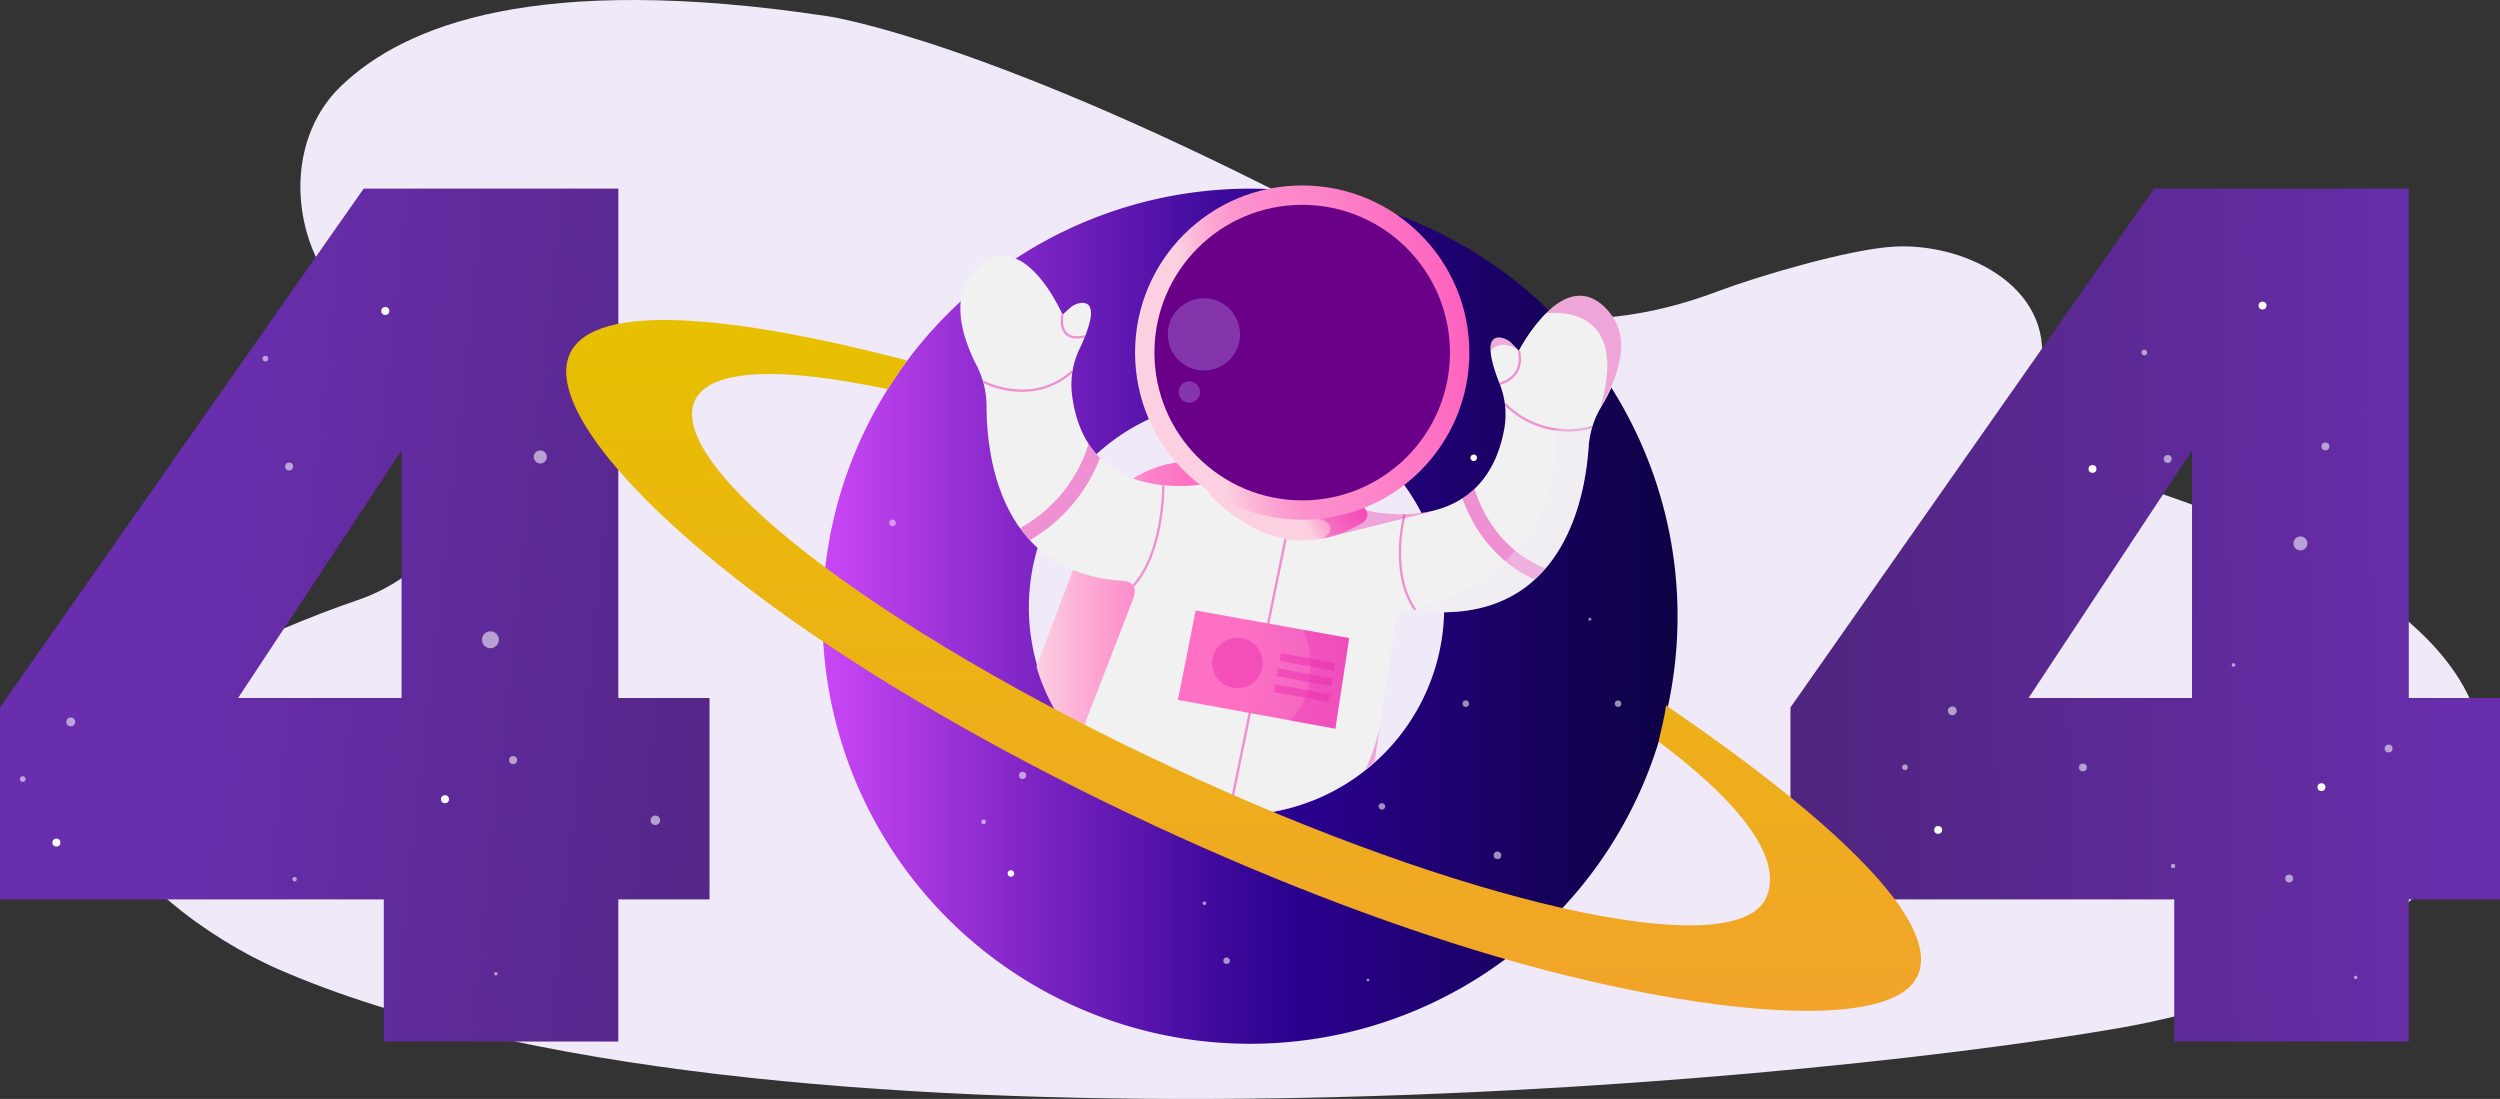
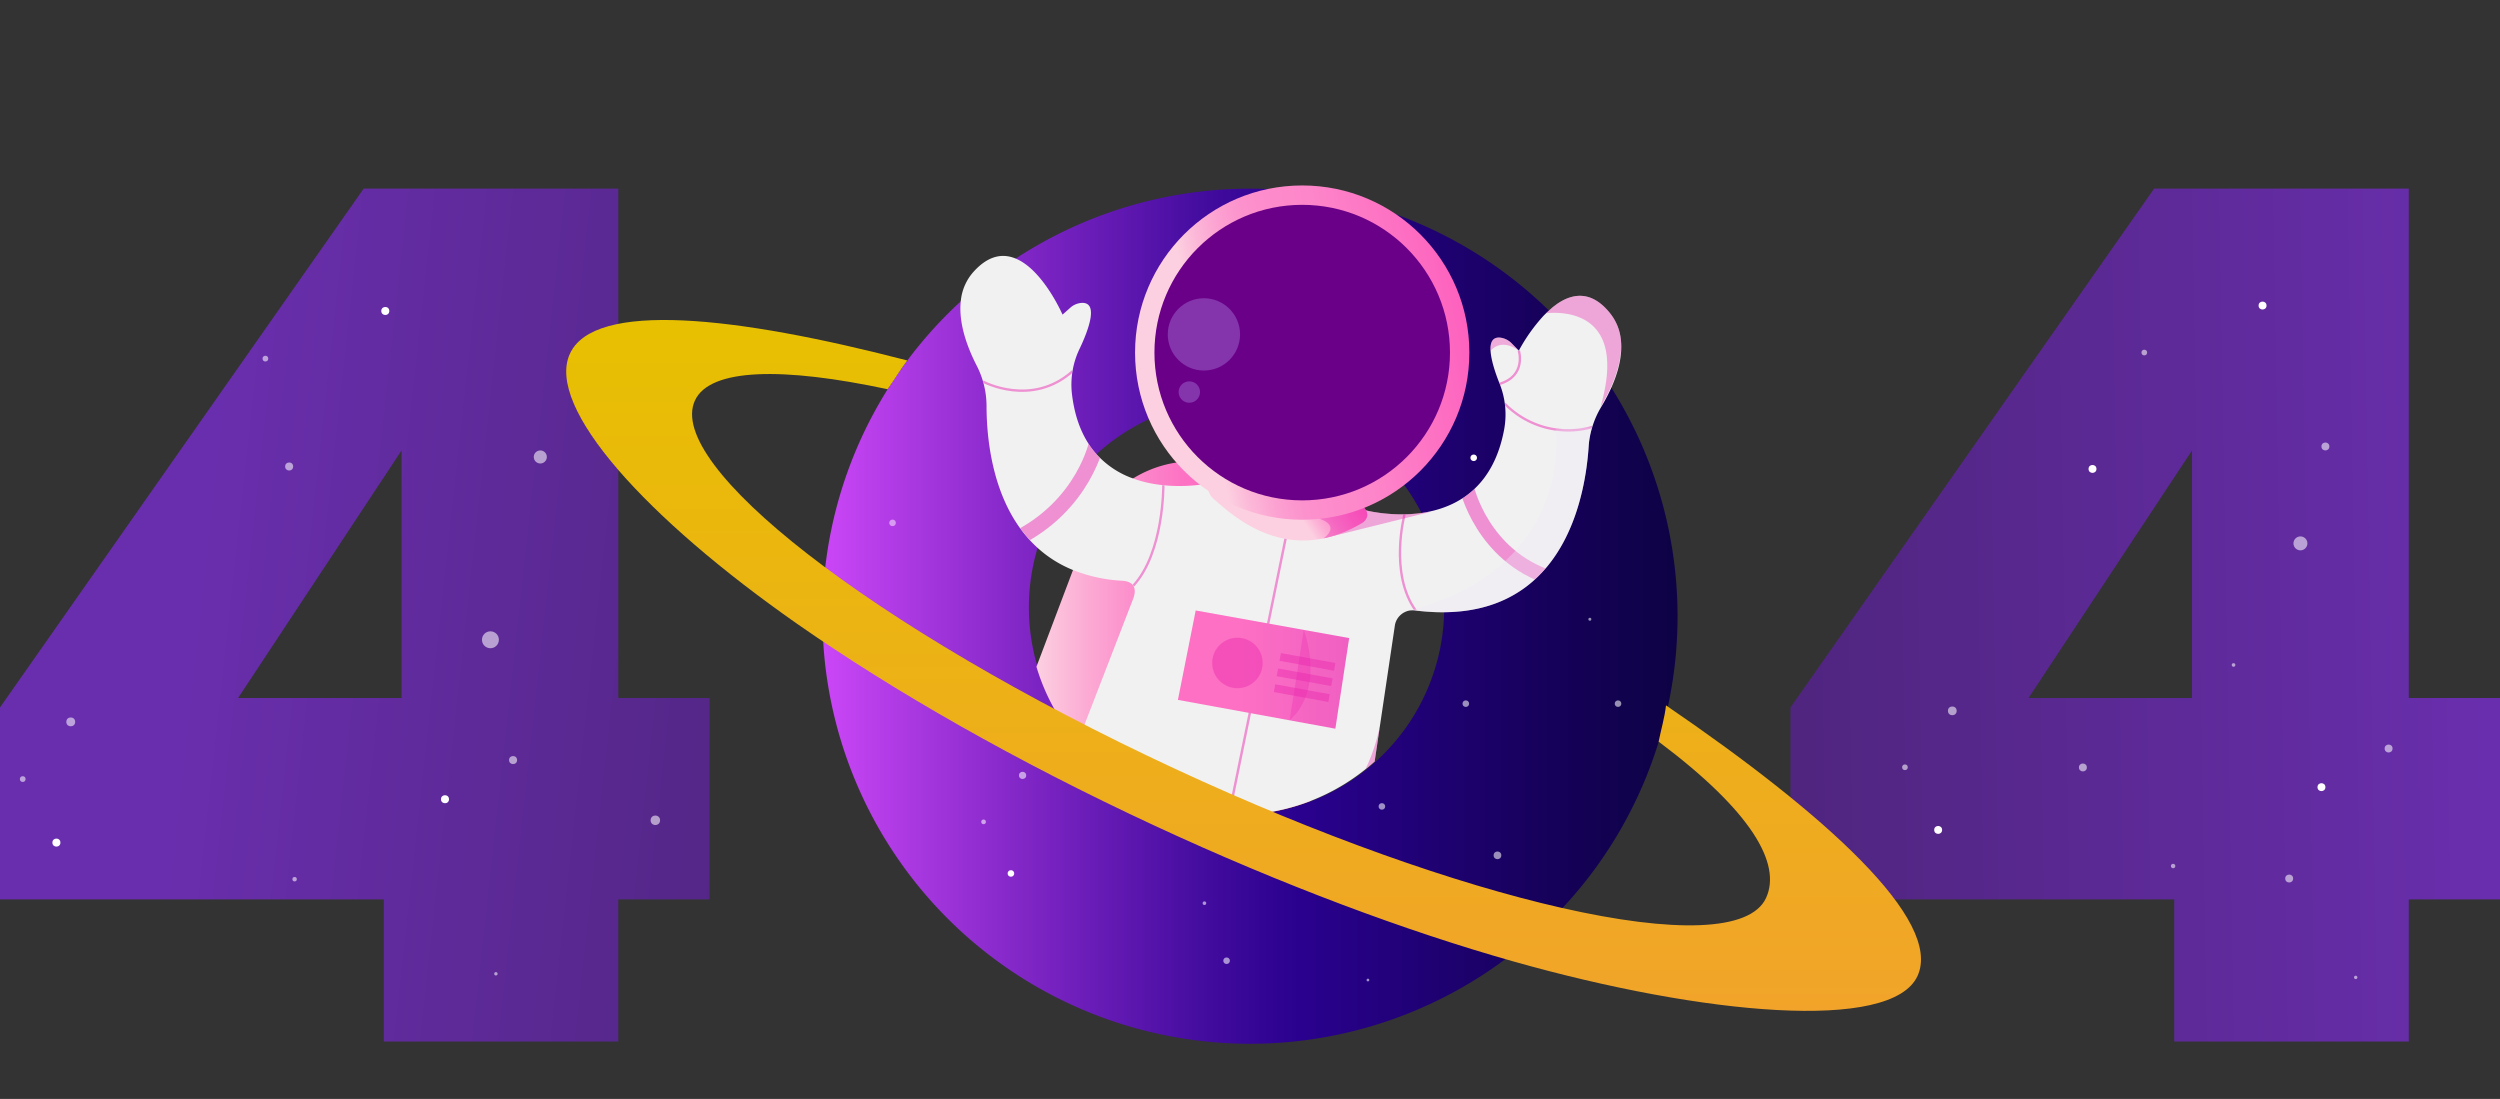
<svg xmlns="http://www.w3.org/2000/svg" xmlns:xlink="http://www.w3.org/1999/xlink" width="869.503" height="382.221" viewBox="0 0 869.503 382.221">
  <rect x="0" y="0" width="869.503" height="382.221" fill="#333333" stroke="none" />
  <defs>
    <linearGradient id="linear-gradient" y1="0.5" x2="1" y2="0.5" gradientUnits="objectBoundingBox">
      <stop offset="0" stop-color="#ca46f6" />
      <stop offset="0.229" stop-color="#8227c7" />
      <stop offset="0.451" stop-color="#420b9e" />
      <stop offset="0.556" stop-color="#2a018f" />
      <stop offset="0.845" stop-color="#16015b" />
      <stop offset="1" stop-color="#0e0245" />
    </linearGradient>
    <linearGradient id="linear-gradient-2" x1="0.974" y1="0.494" x2="-0.314" y2="0.521" gradientUnits="objectBoundingBox">
      <stop offset="0" stop-color="#692ead" />
      <stop offset="1" stop-color="#472270" />
    </linearGradient>
    <linearGradient id="linear-gradient-3" x1="0.28" y1="0.444" x2="1.503" y2="0.604" xlink:href="#linear-gradient-2" />
    <linearGradient id="linear-gradient-4" y1="0.5" x2="1" y2="0.5" gradientUnits="objectBoundingBox">
      <stop offset="0" stop-color="#fcd0e0" />
      <stop offset="0.135" stop-color="#fcaed5" />
      <stop offset="0.338" stop-color="#fc81c8" />
      <stop offset="0.441" stop-color="#fd70c3" />
      <stop offset="1" stop-color="#ee5ec2" />
    </linearGradient>
    <clipPath id="clip-path">
      <path id="Path_1003" data-name="Path 1003" d="M423.9,171.967s-42.417,9.058-47.246-30.94a28.815,28.815,0,0,1,2.593-15.818c3.124-6.564,6.787-16.328.778-16.046a6.612,6.612,0,0,0-4.044,1.738l-2.628,2.336s-14.384-33.184-30.891-14.96c-8.694,9.6-3.28,24.306,1.027,32.672a30.845,30.845,0,0,1,3.44,14.094c.024,17.328,4.634,58.122,47.187,60.761,4.312.268,5.259,2.955,3.55,6.921L375.4,270.315a9.429,9.429,0,0,0,4.073,11.976c17.43,9.7,63.585,29.765,94.093,10.238a13.944,13.944,0,0,0,6.235-9.712l9.165-61.641a6.271,6.271,0,0,1,7.213-5.012h0c50.711,6.288,58.908-38.488,60.147-56.94a30.837,30.837,0,0,1,4.355-13.837c4.848-8.066,11.211-22.385,3.164-32.535-15.277-19.267-31.8,12.9-31.8,12.9l-2.47-2.5a6.615,6.615,0,0,0-3.92-2c-5.98-.673-2.963,9.308-.276,16.062a28.8,28.8,0,0,1,1.55,15.955c-7.439,39.6-49.169,27.778-49.169,27.778S457.055,194.688,423.9,171.967Z" transform="translate(-337.82 -92.81)" fill="none" />
    </clipPath>
    <linearGradient id="linear-gradient-5" x1="0.183" y1="-0.699" x2="1.149" y2="-1" gradientUnits="objectBoundingBox">
      <stop offset="0" stop-color="#fcd0e0" />
      <stop offset="0.08" stop-color="#fcb0d6" />
      <stop offset="0.179" stop-color="#fc91cd" />
      <stop offset="0.287" stop-color="#fd77c5" />
      <stop offset="0.406" stop-color="#fd63bf" />
      <stop offset="0.542" stop-color="#fd55bb" />
      <stop offset="0.709" stop-color="#fd4db8" />
      <stop offset="1" stop-color="#fe4bb8" />
    </linearGradient>
    <linearGradient id="linear-gradient-6" x1="0.159" y1="0.353" x2="1.139" y2="0.152" gradientUnits="objectBoundingBox">
      <stop offset="0" stop-color="#fcd0e0" />
      <stop offset="0.061" stop-color="#fcb8d8" />
      <stop offset="0.14" stop-color="#fca0d1" />
      <stop offset="0.214" stop-color="#fc92cd" />
      <stop offset="0.275" stop-color="#fd8dcc" />
      <stop offset="0.442" stop-color="#fd84c9" />
      <stop offset="0.713" stop-color="#fd6bc1" />
      <stop offset="1" stop-color="#fe4bb8" />
    </linearGradient>
    <linearGradient id="linear-gradient-7" x1="0.776" y1="0.224" x2="1.776" y2="0.224" gradientUnits="objectBoundingBox">
      <stop offset="0.201" stop-color="#6a0088" />
      <stop offset="0.431" stop-color="#620094" />
      <stop offset="0.849" stop-color="#4f00b4" />
      <stop offset="1" stop-color="#4801c2" />
    </linearGradient>
    <linearGradient id="linear-gradient-8" x1="0.024" y1="-0.243" x2="1.058" y2="-0.243" gradientUnits="objectBoundingBox">
      <stop offset="0.327" stop-color="#fd70c3" />
      <stop offset="1" stop-color="#ee5ec2" />
    </linearGradient>
    <linearGradient id="linear-gradient-9" x1="0.5" x2="0.5" y2="1" gradientUnits="objectBoundingBox">
      <stop offset="0" stop-color="#e7c100" />
      <stop offset="1" stop-color="#f2a32b" />
    </linearGradient>
  </defs>
  <g id="_404" data-name="404" transform="translate(-213.256 -101.009)">
-     <path id="Path_988" data-name="Path 988" d="M311.38,64.795C333.6,43.653,379.29,25.4,480.449,40.646c2.607.392,56.589,8.991,172.069,69.089,13.067,6.8,25.453,14.191,37.507,21.831,14.826,9.393,49.112,24.11,100.212,4.706,13.089-4.97,45.6-14.679,61.359-15.5,25.488-1.327,57.567,15.078,50.274,45.187-3.684,15.2,9.506,30.085,33.318,37.723,55.637,17.85,140.312,55.513,117.1,114.744-13.877,35.41-61.657,63.69-123.667,74.327-121.131,20.777-473.67,51.038-638.6-20.384-26.309-11.393-55.427-34.2-60.013-52.622-5.275-21.192,9.171-49.189,88.065-76.4,0,0,78.475-25.424-3.376-101.924C293.425,121.538,290.389,84.764,311.38,64.795Z" transform="translate(20.626 66)" fill="#f0e9f7" />
    <g id="Group_266" data-name="Group 266" transform="translate(499.29 166.615)">
      <path id="Path_989" data-name="Path 989" d="M484.485,84.947A148.705,148.705,0,1,0,616.5,248.649,148.7,148.7,0,0,0,484.485,84.947ZM477.505,300.7a72.225,72.225,0,1,1,57.4-84.485A72.227,72.227,0,0,1,477.505,300.7Z" transform="translate(-319.924 -84.088)" fill="url(#linear-gradient)" />
      <g id="Group_265" data-name="Group 265" transform="translate(23.261 32.765)">
        <circle id="Ellipse_43" data-name="Ellipse 43" cx="1.134" cy="1.134" r="1.134" transform="translate(63.462 8.484)" fill="#fff" />
        <circle id="Ellipse_44" data-name="Ellipse 44" cx="1.134" cy="1.134" r="1.134" transform="translate(202.13 59.719)" fill="#fff" />
        <circle id="Ellipse_45" data-name="Ellipse 45" cx="1.134" cy="1.134" r="1.134" transform="translate(150.96 192.033)" fill="#fff" />
        <circle id="Ellipse_46" data-name="Ellipse 46" cx="1.134" cy="1.134" r="1.134" transform="translate(235.038 43.455)" fill="#fff" opacity="0.56" />
        <circle id="Ellipse_47" data-name="Ellipse 47" cx="1.134" cy="1.134" r="1.134" transform="translate(252.323 145.227)" fill="#fff" opacity="0.56" />
        <circle id="Ellipse_48" data-name="Ellipse 48" cx="1.134" cy="1.134" r="1.134" transform="translate(0 82.351)" fill="#fff" opacity="0.49" />
        <circle id="Ellipse_49" data-name="Ellipse 49" cx="1.134" cy="1.134" r="1.134" transform="translate(135.383 3.457)" fill="#fff" />
        <circle id="Ellipse_50" data-name="Ellipse 50" cx="1.336" cy="1.336" r="1.336" transform="translate(210.19 197.78)" fill="#fff" opacity="0.56" />
        <circle id="Ellipse_51" data-name="Ellipse 51" cx="1.134" cy="1.134" r="1.134" transform="translate(116.181 234.635)" fill="#fff" opacity="0.56" />
        <circle id="Ellipse_52" data-name="Ellipse 52" cx="1.134" cy="1.134" r="1.134" transform="translate(41.171 204.285)" fill="#fff" />
        <circle id="Ellipse_53" data-name="Ellipse 53" cx="0.815" cy="0.815" r="0.815" transform="translate(31.978 186.658)" fill="#fff" opacity="0.56" />
        <circle id="Ellipse_54" data-name="Ellipse 54" cx="1.134" cy="1.134" r="1.134" transform="translate(36.299 52.421)" fill="#fff" opacity="0.56" />
        <circle id="Ellipse_55" data-name="Ellipse 55" cx="1.134" cy="1.134" r="1.134" transform="translate(99.821)" fill="#fff" opacity="0.56" />
        <circle id="Ellipse_56" data-name="Ellipse 56" cx="1.134" cy="1.134" r="1.134" transform="translate(170.195 180.968)" fill="#fff" opacity="0.56" />
        <circle id="Ellipse_57" data-name="Ellipse 57" cx="1.134" cy="1.134" r="1.134" transform="translate(199.379 145.227)" fill="#fff" opacity="0.56" />
        <circle id="Ellipse_58" data-name="Ellipse 58" cx="0.518" cy="0.518" r="0.518" transform="translate(243.144 116.489)" fill="#fff" opacity="0.56" />
        <circle id="Ellipse_59" data-name="Ellipse 59" cx="0.483" cy="0.483" r="0.483" transform="translate(165.995 242.006)" fill="#fff" opacity="0.56" />
        <circle id="Ellipse_60" data-name="Ellipse 60" cx="0.631" cy="0.631" r="0.631" transform="translate(108.976 215.13)" fill="#fff" opacity="0.56" />
        <circle id="Ellipse_61" data-name="Ellipse 61" cx="1.252" cy="1.252" r="1.252" transform="translate(45.108 170.06)" fill="#fff" opacity="0.56" />
        <circle id="Ellipse_62" data-name="Ellipse 62" cx="0.815" cy="0.815" r="0.815" transform="translate(29.91 22.267)" fill="#fff" opacity="0.56" />
      </g>
    </g>
    <g id="Group_269" data-name="Group 269" transform="translate(835.977 166.616)">
      <g id="Group_267" data-name="Group 267">
        <path id="Path_990" data-name="Path 990" d="M445.481,331.283V264.54L571.964,84.088h88.571V261.247h31.728v70.036H660.535v49.44h-81.57v-49.44ZM585.149,175.142l-56.854,86.1h56.854Z" transform="translate(-445.481 -84.088)" fill="url(#linear-gradient-2)" />
      </g>
      <g id="Group_268" data-name="Group 268" transform="translate(38.83 39.287)">
        <circle id="Ellipse_63" data-name="Ellipse 63" cx="1.378" cy="1.378" r="1.378" transform="translate(123.99)" fill="#fff" />
        <circle id="Ellipse_64" data-name="Ellipse 64" cx="1.378" cy="1.378" r="1.378" transform="translate(64.845 56.824)" fill="#fff" />
        <circle id="Ellipse_65" data-name="Ellipse 65" cx="1.378" cy="1.378" r="1.378" transform="translate(144.473 167.501)" fill="#fff" />
        <circle id="Ellipse_66" data-name="Ellipse 66" cx="1.378" cy="1.378" r="1.378" transform="translate(145.851 49.011)" fill="#fff" opacity="0.56" />
        <circle id="Ellipse_67" data-name="Ellipse 67" cx="2.425" cy="2.425" r="2.425" transform="translate(136.118 81.669)" fill="#fff" opacity="0.56" />
        <circle id="Ellipse_68" data-name="Ellipse 68" cx="1.378" cy="1.378" r="1.378" transform="translate(133.25 199.282)" fill="#fff" opacity="0.56" />
        <circle id="Ellipse_69" data-name="Ellipse 69" cx="1.378" cy="1.378" r="1.378" transform="translate(11.163 182.378)" fill="#fff" />
        <circle id="Ellipse_70" data-name="Ellipse 70" cx="0.989" cy="0.989" r="0.989" transform="translate(0 160.974)" fill="#fff" opacity="0.56" />
-         <circle id="Ellipse_71" data-name="Ellipse 71" cx="1.378" cy="1.378" r="1.378" transform="translate(91.008 53.35)" fill="#fff" opacity="0.56" />
        <circle id="Ellipse_72" data-name="Ellipse 72" cx="1.378" cy="1.378" r="1.378" transform="translate(167.829 154.065)" fill="#fff" opacity="0.56" />
        <circle id="Ellipse_73" data-name="Ellipse 73" cx="1.378" cy="1.378" r="1.378" transform="translate(61.505 160.651)" fill="#fff" opacity="0.56" />
        <circle id="Ellipse_74" data-name="Ellipse 74" cx="0.629" cy="0.629" r="0.629" transform="translate(114.647 125.756)" fill="#fff" opacity="0.56" />
        <circle id="Ellipse_75" data-name="Ellipse 75" cx="0.586" cy="0.586" r="0.586" transform="translate(157.179 234.459)" fill="#fff" opacity="0.56" />
        <circle id="Ellipse_76" data-name="Ellipse 76" cx="0.766" cy="0.766" r="0.766" transform="translate(93.494 195.547)" fill="#fff" opacity="0.56" />
        <circle id="Ellipse_77" data-name="Ellipse 77" cx="1.52" cy="1.52" r="1.52" transform="translate(15.942 140.821)" fill="#fff" opacity="0.56" />
        <circle id="Ellipse_78" data-name="Ellipse 78" cx="0.989" cy="0.989" r="0.989" transform="translate(83.249 16.736)" fill="#fff" opacity="0.56" />
      </g>
    </g>
    <g id="Group_270" data-name="Group 270" transform="translate(213.256 166.616)">
      <path id="Path_991" data-name="Path 991" d="M213.256,331.283V264.54L339.739,84.088H428.31V261.247h31.725v70.036H428.31v49.44H346.738v-49.44ZM352.924,175.142l-56.857,86.1h56.857Z" transform="translate(-213.256 -84.088)" fill="url(#linear-gradient-3)" />
    </g>
    <g id="Group_271" data-name="Group 271" transform="translate(220.159 207.771)">
      <circle id="Ellipse_79" data-name="Ellipse 79" cx="1.397" cy="1.397" r="1.397" transform="translate(125.704 0)" fill="#fff" />
      <circle id="Ellipse_80" data-name="Ellipse 80" cx="1.397" cy="1.397" r="1.397" transform="translate(146.469 169.815)" fill="#fff" />
      <circle id="Ellipse_81" data-name="Ellipse 81" cx="1.644" cy="1.644" r="1.644" transform="translate(219.382 176.89)" fill="#fff" opacity="0.56" />
      <circle id="Ellipse_82" data-name="Ellipse 82" cx="1.397" cy="1.397" r="1.397" transform="translate(11.317 184.898)" fill="#fff" />
      <circle id="Ellipse_83" data-name="Ellipse 83" cx="1.003" cy="1.003" r="1.003" transform="translate(0 163.198)" fill="#fff" opacity="0.56" />
      <circle id="Ellipse_84" data-name="Ellipse 84" cx="1.397" cy="1.397" r="1.397" transform="translate(92.265 54.087)" fill="#fff" opacity="0.56" />
      <circle id="Ellipse_85" data-name="Ellipse 85" cx="1.397" cy="1.397" r="1.397" transform="translate(170.148 156.194)" fill="#fff" opacity="0.56" />
      <circle id="Ellipse_86" data-name="Ellipse 86" cx="0.594" cy="0.594" r="0.594" transform="translate(164.978 231.333)" fill="#fff" opacity="0.56" />
      <circle id="Ellipse_87" data-name="Ellipse 87" cx="0.777" cy="0.777" r="0.777" transform="translate(94.786 198.248)" fill="#fff" opacity="0.56" />
      <circle id="Ellipse_88" data-name="Ellipse 88" cx="1.541" cy="1.541" r="1.541" transform="translate(16.163 142.767)" fill="#fff" opacity="0.56" />
      <circle id="Ellipse_89" data-name="Ellipse 89" cx="1.003" cy="1.003" r="1.003" transform="translate(84.4 16.967)" fill="#fff" opacity="0.56" />
    </g>
    <circle id="Ellipse_90" data-name="Ellipse 90" cx="2.941" cy="2.941" r="2.941" transform="translate(380.885 320.583)" fill="#fff" opacity="0.56" />
    <circle id="Ellipse_91" data-name="Ellipse 91" cx="2.273" cy="2.273" r="2.273" transform="translate(398.902 257.67)" fill="#fff" opacity="0.56" />
    <g id="Group_275" data-name="Group 275" transform="translate(547.279 165.508)">
      <path id="Path_992" data-name="Path 992" d="M464.307,182.868l-18.572,49.147a40.128,40.128,0,0,1-2.593,5.545,72.2,72.2,0,0,1-95.458-46.637l12.719-33.64,4.534-11.984a40.026,40.026,0,0,1,31.39-25.4,40.208,40.208,0,0,1,20.154,2.135l24.555,9.278c1.223.475,2.4.979,3.556,1.566h.016A38.024,38.024,0,0,1,451,136.8c.668.488,1.3,1.011,1.939,1.547.295.263.587.523.882.8.5.459,1.011.93,1.5,1.419.719.735,1.419,1.5,2.089,2.285.228.26.44.536.668.815A39.991,39.991,0,0,1,464.307,182.868Z" transform="translate(-321.233 -23.531)" fill="url(#linear-gradient-4)" />
      <path id="Path_993" data-name="Path 993" d="M564.072,138.974c-.866,1.893-1.778,3.636-2.676,5.2-.244.424-.488.831-.716,1.207a31.023,31.023,0,0,0-2.837,6.181c-.083.244-.164.52-.247.767-.032.08-.048.145-.064.2a30.148,30.148,0,0,0-1.207,6.7c-1.091,16.255-7.581,52.947-43.814,57.136-1.078.115-2.185.212-3.312.279-.392.032-.764.048-1.156.048-.263.016-.523.032-.8.032-.507.016-1.03.032-1.55.032-1.37,0-2.789-.032-4.256-.129l-1.419-.1c-1.255-.08-2.529-.212-3.848-.375a6.2,6.2,0,0,0-2.25.032h-.051a6.747,6.747,0,0,0-1.647.6,4.715,4.715,0,0,0-.847.539,6.211,6.211,0,0,0-2.413,3.848l-5.1,34.275v.067a1.453,1.453,0,0,0-.051.244l-.048.324L481.9,268.659q-1.541,1.392-3.18,2.69a72.1,72.1,0,0,1-31.7,14.644,72.224,72.224,0,0,1-68.422-23.97l19.063-49.295c1.711-3.977.751-6.669-3.556-6.929a53.551,53.551,0,0,1-17.122-3.735,41.319,41.319,0,0,1-12.635-8c-15.231-14.073-17.417-37.1-17.433-49.019a30.814,30.814,0,0,0-3.44-14.1c-2.985-5.8-6.505-14.673-5.478-22.764a17.732,17.732,0,0,1,4.451-9.9c5.1-5.626,9.994-6.358,14.333-4.647,9.7,3.768,16.567,19.6,16.567,19.6l2.625-2.333a6.617,6.617,0,0,1,4.044-1.746c6-.276,2.349,9.49-.783,16.062a28.677,28.677,0,0,0-2.59,15.8c1.108,9.182,4.189,15.786,8.3,20.5a30.852,30.852,0,0,0,12.93,8.707c9.115,3.328,18.653,2.757,23.235,2.185h.016c1.746-.228,2.773-.44,2.773-.44a1.068,1.068,0,0,0,.164.1c11.056,7.565,20.726,11.053,28.7,12.375a.13.13,0,0,0,.067.016,45.92,45.92,0,0,0,11.544.488,37.209,37.209,0,0,0,6.034-1.011,27.438,27.438,0,0,0,7.208-2.786l.1-.067.048-.032h.032c.1.032.491.131,1.11.276h.016c.391.1.863.2,1.419.311.472.1,1.011.2,1.582.292.456.067.93.147,1.435.215.375.064.783.113,1.207.161.408.051.847.1,1.287.131.458.048.914.08,1.386.115.327.016.635.048.963.064l.995.048c1.175.048,2.4.048,3.668.016,1.078-.032,2.185-.1,3.312-.212.552-.048,1.124-.113,1.695-.2.44-.048.88-.113,1.338-.2.44-.064.88-.147,1.335-.244,11.088-2.234,22.78-9.342,26.384-28.569a28.8,28.8,0,0,0-1.547-15.947c-1.437-3.588-2.952-8.1-3.164-11.431-.18-2.934.636-4.939,3.44-4.631a6.734,6.734,0,0,1,3.928,2.006l2.464,2.5a60.475,60.475,0,0,1,8.608-12.134l.882-.88c.26-.26.536-.52.815-.751.308-.292.619-.568.947-.847.308-.292.635-.555.944-.8.295-.212.571-.424.882-.652l.032-.032c5.559-3.915,12.244-4.942,18.7,3.2a17.428,17.428,0,0,1,3.652,8.838C568.261,127.561,566.435,133.756,564.072,138.974Z" transform="translate(-337.82 -68.31)" fill="#f1f1f1" />
      <path id="Path_994" data-name="Path 994" d="M422.061,126.515l-35.474,8.8-1.66.41,13.566-9.975.054-.035.029.005a54.335,54.335,0,0,0,22.761.772Z" transform="translate(-258.607 -12.981)" fill="#ea21ad" opacity="0.36" />
      <g id="Group_274" data-name="Group 274" transform="translate(0 24.495)" opacity="0.8">
        <g id="Group_273" data-name="Group 273" clip-path="url(#clip-path)">
          <g id="Group_272" data-name="Group 272" transform="translate(7.879 20.426)" opacity="0.58">
            <line id="Line_76" data-name="Line 76" x1="21.101" y2="102.916" transform="translate(85.515 71.135)" fill="none" stroke="#ea21ad" stroke-miterlimit="10" stroke-width="0.854" />
            <path id="Path_995" data-name="Path 995" d="M396.435,126.325s-5.495,20.516,3.875,33.482" transform="translate(-249.827 -56.878)" fill="none" stroke="#ea21ad" stroke-miterlimit="10" stroke-width="0.825" />
            <path id="Path_996" data-name="Path 996" d="M370.7,122.553s.263,23.295-10.453,34.97" transform="translate(-307.993 -63.221)" fill="none" stroke="#ea21ad" stroke-miterlimit="10" stroke-width="0.825" />
            <path id="Path_997" data-name="Path 997" d="M340.758,111.371s16.843,9.12,31.125-3.6" transform="translate(-340.758 -88.071)" fill="none" stroke="#ea21ad" stroke-miterlimit="10" stroke-width="0.825" />
            <path id="Path_998" data-name="Path 998" d="M408.435,111.988a30.847,30.847,0,0,0,30.419,8.1" transform="translate(-226.956 -80.987)" fill="none" stroke="#ea21ad" stroke-miterlimit="10" stroke-width="0.825" />
            <path id="Path_999" data-name="Path 999" d="M373.676,116.83s-4.333,22.576-28.9,34.393" transform="translate(-333.995 -72.845)" fill="none" stroke="#ea21ad" stroke-miterlimit="10" stroke-width="5.305" />
            <path id="Path_1000" data-name="Path 1000" d="M403.492,122.868s5.266,23.654,29.159,31.406" transform="translate(-235.268 -62.692)" fill="none" stroke="#ea21ad" stroke-miterlimit="10" stroke-width="5.029" />
-             <path id="Path_1001" data-name="Path 1001" d="M351.214,100.427s-2.333,9.849,7.822,7.578" transform="translate(-323.565 -100.427)" fill="none" stroke="#ea21ad" stroke-miterlimit="10" stroke-width="0.825" />
            <path id="Path_1002" data-name="Path 1002" d="M414.43,105.1s2.749,8.726-6.666,11.56" transform="translate(-228.085 -92.576)" fill="none" stroke="#ea21ad" stroke-miterlimit="10" stroke-width="0.825" />
          </g>
        </g>
      </g>
      <path id="Path_1004" data-name="Path 1004" d="M425.307,135.69a.17.17,0,0,1-.013.059,3.724,3.724,0,0,1-1.789,2.405,48.9,48.9,0,0,1-5.052,2.631,39.707,39.707,0,0,1-8.329,2.716c-19.235,3.987-33.031-9.251-38.166-13.671a5.475,5.475,0,0,1-.3-8.222,8.034,8.034,0,0,1,.622-.518c11.683,11.86,25.855,13.92,36.49,13.354a63.9,63.9,0,0,0,8.825-1.07c2.151-.408,3.9-.839,5.108-1.158C424.086,131.858,425.561,134.285,425.307,135.69Z" transform="translate(-283.804 -20.757)" fill="url(#linear-gradient-5)" />
      <path id="Path_1005" data-name="Path 1005" d="M401.137,128.736a.17.17,0,0,1-.013.059,3.724,3.724,0,0,1-1.789,2.405,48.889,48.889,0,0,1-5.052,2.631,39.708,39.708,0,0,1-8.329,2.716c6.117-4.725-1.381-6.779-1.381-6.779l-.257-2.234c.094-.011.2-.032.287-.043a63.9,63.9,0,0,0,8.825-1.07c2.151-.408,3.9-.839,5.108-1.158C399.917,124.9,401.392,127.331,401.137,128.736Z" transform="translate(-259.635 -13.803)" fill="#ea21ad" opacity="0.36" />
      <circle id="Ellipse_92" data-name="Ellipse 92" cx="58.135" cy="58.135" r="58.135" transform="translate(60.75)" fill="url(#linear-gradient-6)" />
      <circle id="Ellipse_93" data-name="Ellipse 93" cx="51.396" cy="51.396" r="51.396" transform="translate(67.49 6.74)" fill="url(#linear-gradient-7)" />
      <path id="Path_1006" data-name="Path 1006" d="M372.22,138.8l-6.187,31.1,54.761,10.02L425.6,148.4Z" transform="translate(-290.378 9.021)" fill="url(#linear-gradient-8)" />
      <circle id="Ellipse_94" data-name="Ellipse 94" cx="8.781" cy="8.781" r="8.781" transform="translate(87.579 157.303)" fill="#ea21ad" opacity="0.4" />
      <path id="Path_1007" data-name="Path 1007" d="M439.771,112.983c.813,8-2.947,16.569-6.355,22.487-.255.437-.491.845-.721,1.231,9.587-33.163-12.587-33.273-18.9-32.667a29.965,29.965,0,0,1,2.708-2.4c.287-.223.577-.437.874-.652l.043-.032c5.556-3.912,12.233-4.95,18.69,3.183A17.567,17.567,0,0,1,439.771,112.983Z" transform="translate(-210.073 -59.601)" fill="#ea21ad" opacity="0.36" />
      <path id="Path_1008" data-name="Path 1008" d="M416.433,107.941c-6.546-4.647-9.833.131-9.833.131-.188-2.936.641-4.947,3.435-4.634a6.628,6.628,0,0,1,3.928,2Z" transform="translate(-222.206 -50.495)" fill="#ea21ad" opacity="0.33" />
      <path id="Path_1009" data-name="Path 1009" d="M459.71,115.01c-.022.07-.04.137-.062.2a24.537,24.537,0,0,0-1.209,6.688c-1.086,16.258-7.583,52.952-43.808,57.138a68.791,68.791,0,0,1-16.336-.2,6.342,6.342,0,0,0-2.263.024c57.811-15.317,50.917-62.976,50.917-62.976Z" transform="translate(-239.936 -30.984)" fill="#f0e9f7" opacity="0.36" />
      <path id="Path_1010" data-name="Path 1010" d="M395.4,153.7l-1.858,12.574q-1.541,1.392-3.18,2.69A65.763,65.763,0,0,0,395.4,153.7Z" transform="translate(-249.462 34.075)" fill="#ea21ad" opacity="0.36" />
-       <path id="Path_1011" data-name="Path 1011" d="M385.434,141.322s7.744,19.961-4.907,31.449l15.9,2.907,4.808-31.516Z" transform="translate(-266.006 13.261)" fill="#ea21ad" opacity="0.28" />
+       <path id="Path_1011" data-name="Path 1011" d="M385.434,141.322s7.744,19.961-4.907,31.449Z" transform="translate(-266.006 13.261)" fill="#ea21ad" opacity="0.28" />
      <rect id="Rectangle_245" data-name="Rectangle 245" width="19.267" height="2.739" transform="translate(111.482 162.641) rotate(10.323)" fill="#ea21ad" opacity="0.4" />
      <rect id="Rectangle_246" data-name="Rectangle 246" width="19.267" height="2.739" transform="translate(110.508 167.988) rotate(10.323)" fill="#ea21ad" opacity="0.4" />
      <rect id="Rectangle_247" data-name="Rectangle 247" width="19.267" height="2.739" transform="translate(109.504 173.502) rotate(10.323)" fill="#ea21ad" opacity="0.4" />
      <circle id="Ellipse_95" data-name="Ellipse 95" cx="12.57" cy="12.57" r="12.57" transform="translate(72.129 39.231)" fill="#c4acf9" opacity="0.31" />
      <circle id="Ellipse_96" data-name="Ellipse 96" cx="3.723" cy="3.723" r="3.723" transform="translate(75.903 68.137)" fill="#c4acf9" opacity="0.31" />
    </g>
    <path id="Path_1012" data-name="Path 1012" d="M669.2,235.162c-.464,4.245-1.748,8.5-2.561,12.617,32.3,24.2,42.832,42.481,37.357,54.374-5.436,11.812-32.331,12.26-71.155,3.43-36.767-8.366-84.23-25.051-134.273-48.3C446,232.872,400.766,205.955,370.5,182.4c-28.969-22.552-44.216-42.017-39.041-53.266,5.216-11.329,30.693-11.681,67-3.926,2.419-3.416,4.481-6.892,6.862-10-59.959-15.558-108.865-20.779-117.339-2.357-8.61,18.7,26.834,57.465,78.977,93.918,33.46,23.394,76.287,47.9,124.418,70.251,44.5,20.667,87.45,36.673,124.826,47.227,66.052,18.666,131.441,24.659,140.467,5.047C765.56,309.958,724.618,272.993,669.2,235.162Z" transform="translate(123.493 111.173)" fill="url(#linear-gradient-9)" />
  </g>
</svg>